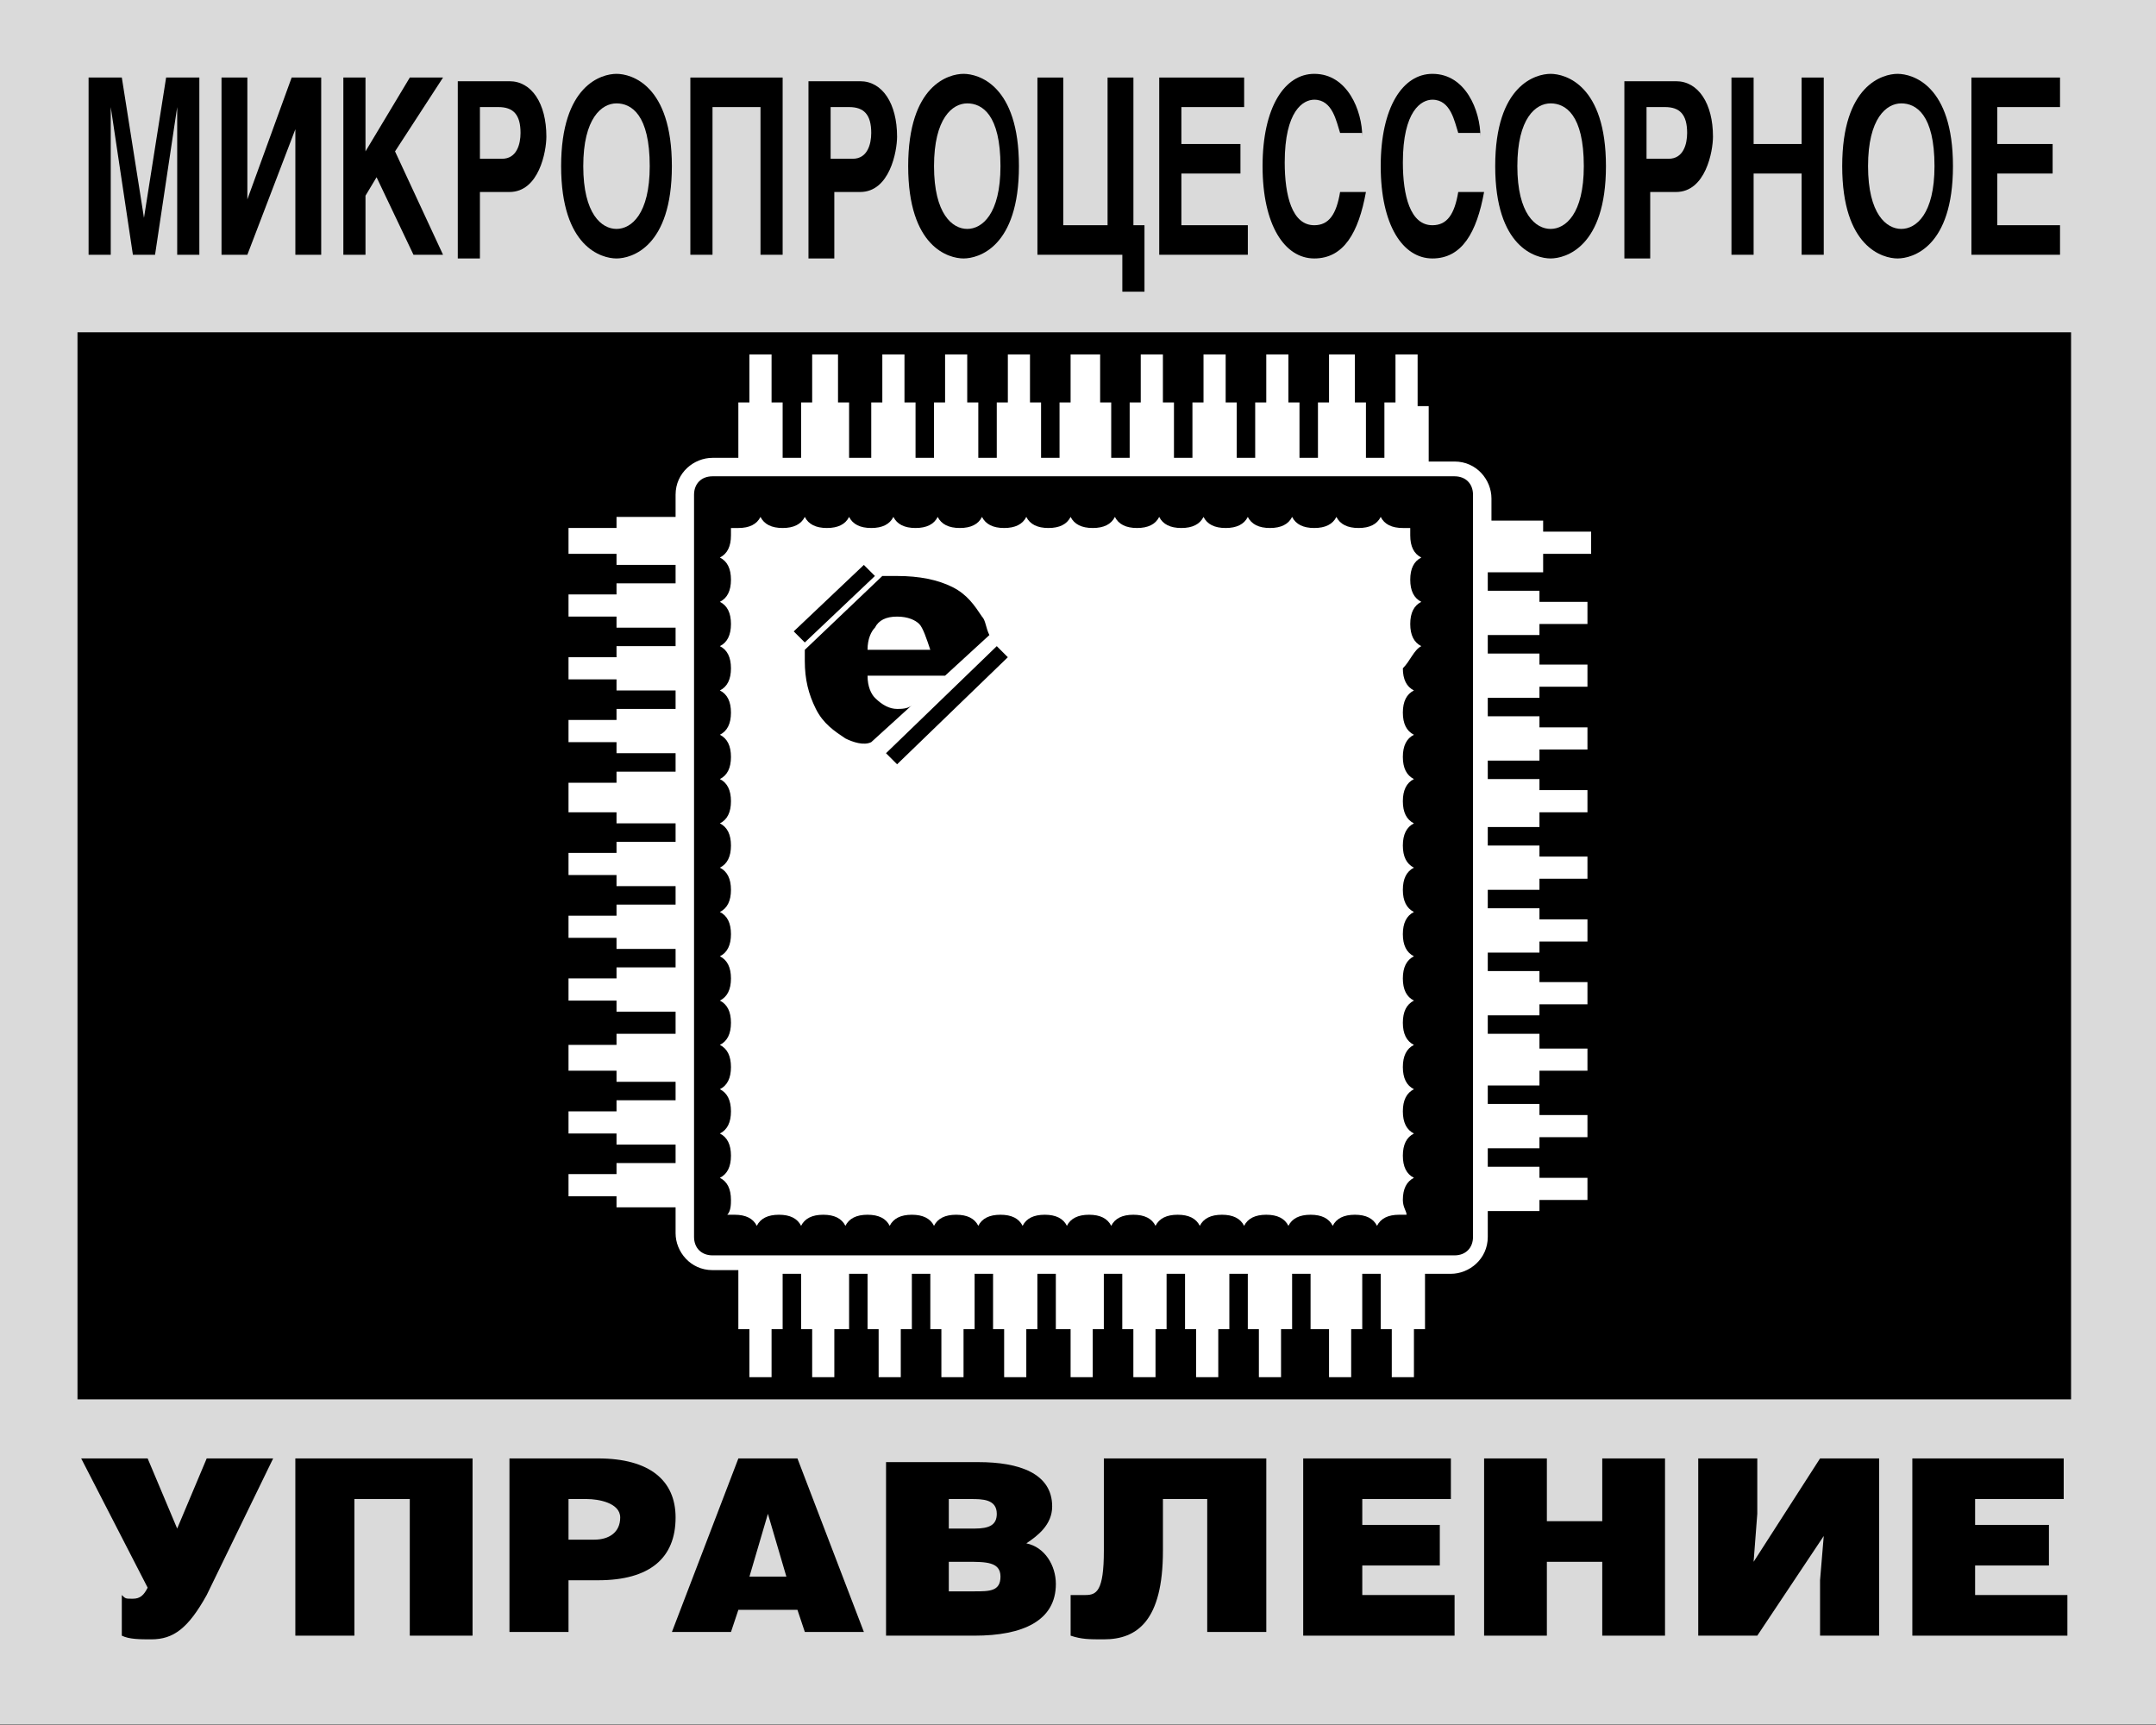
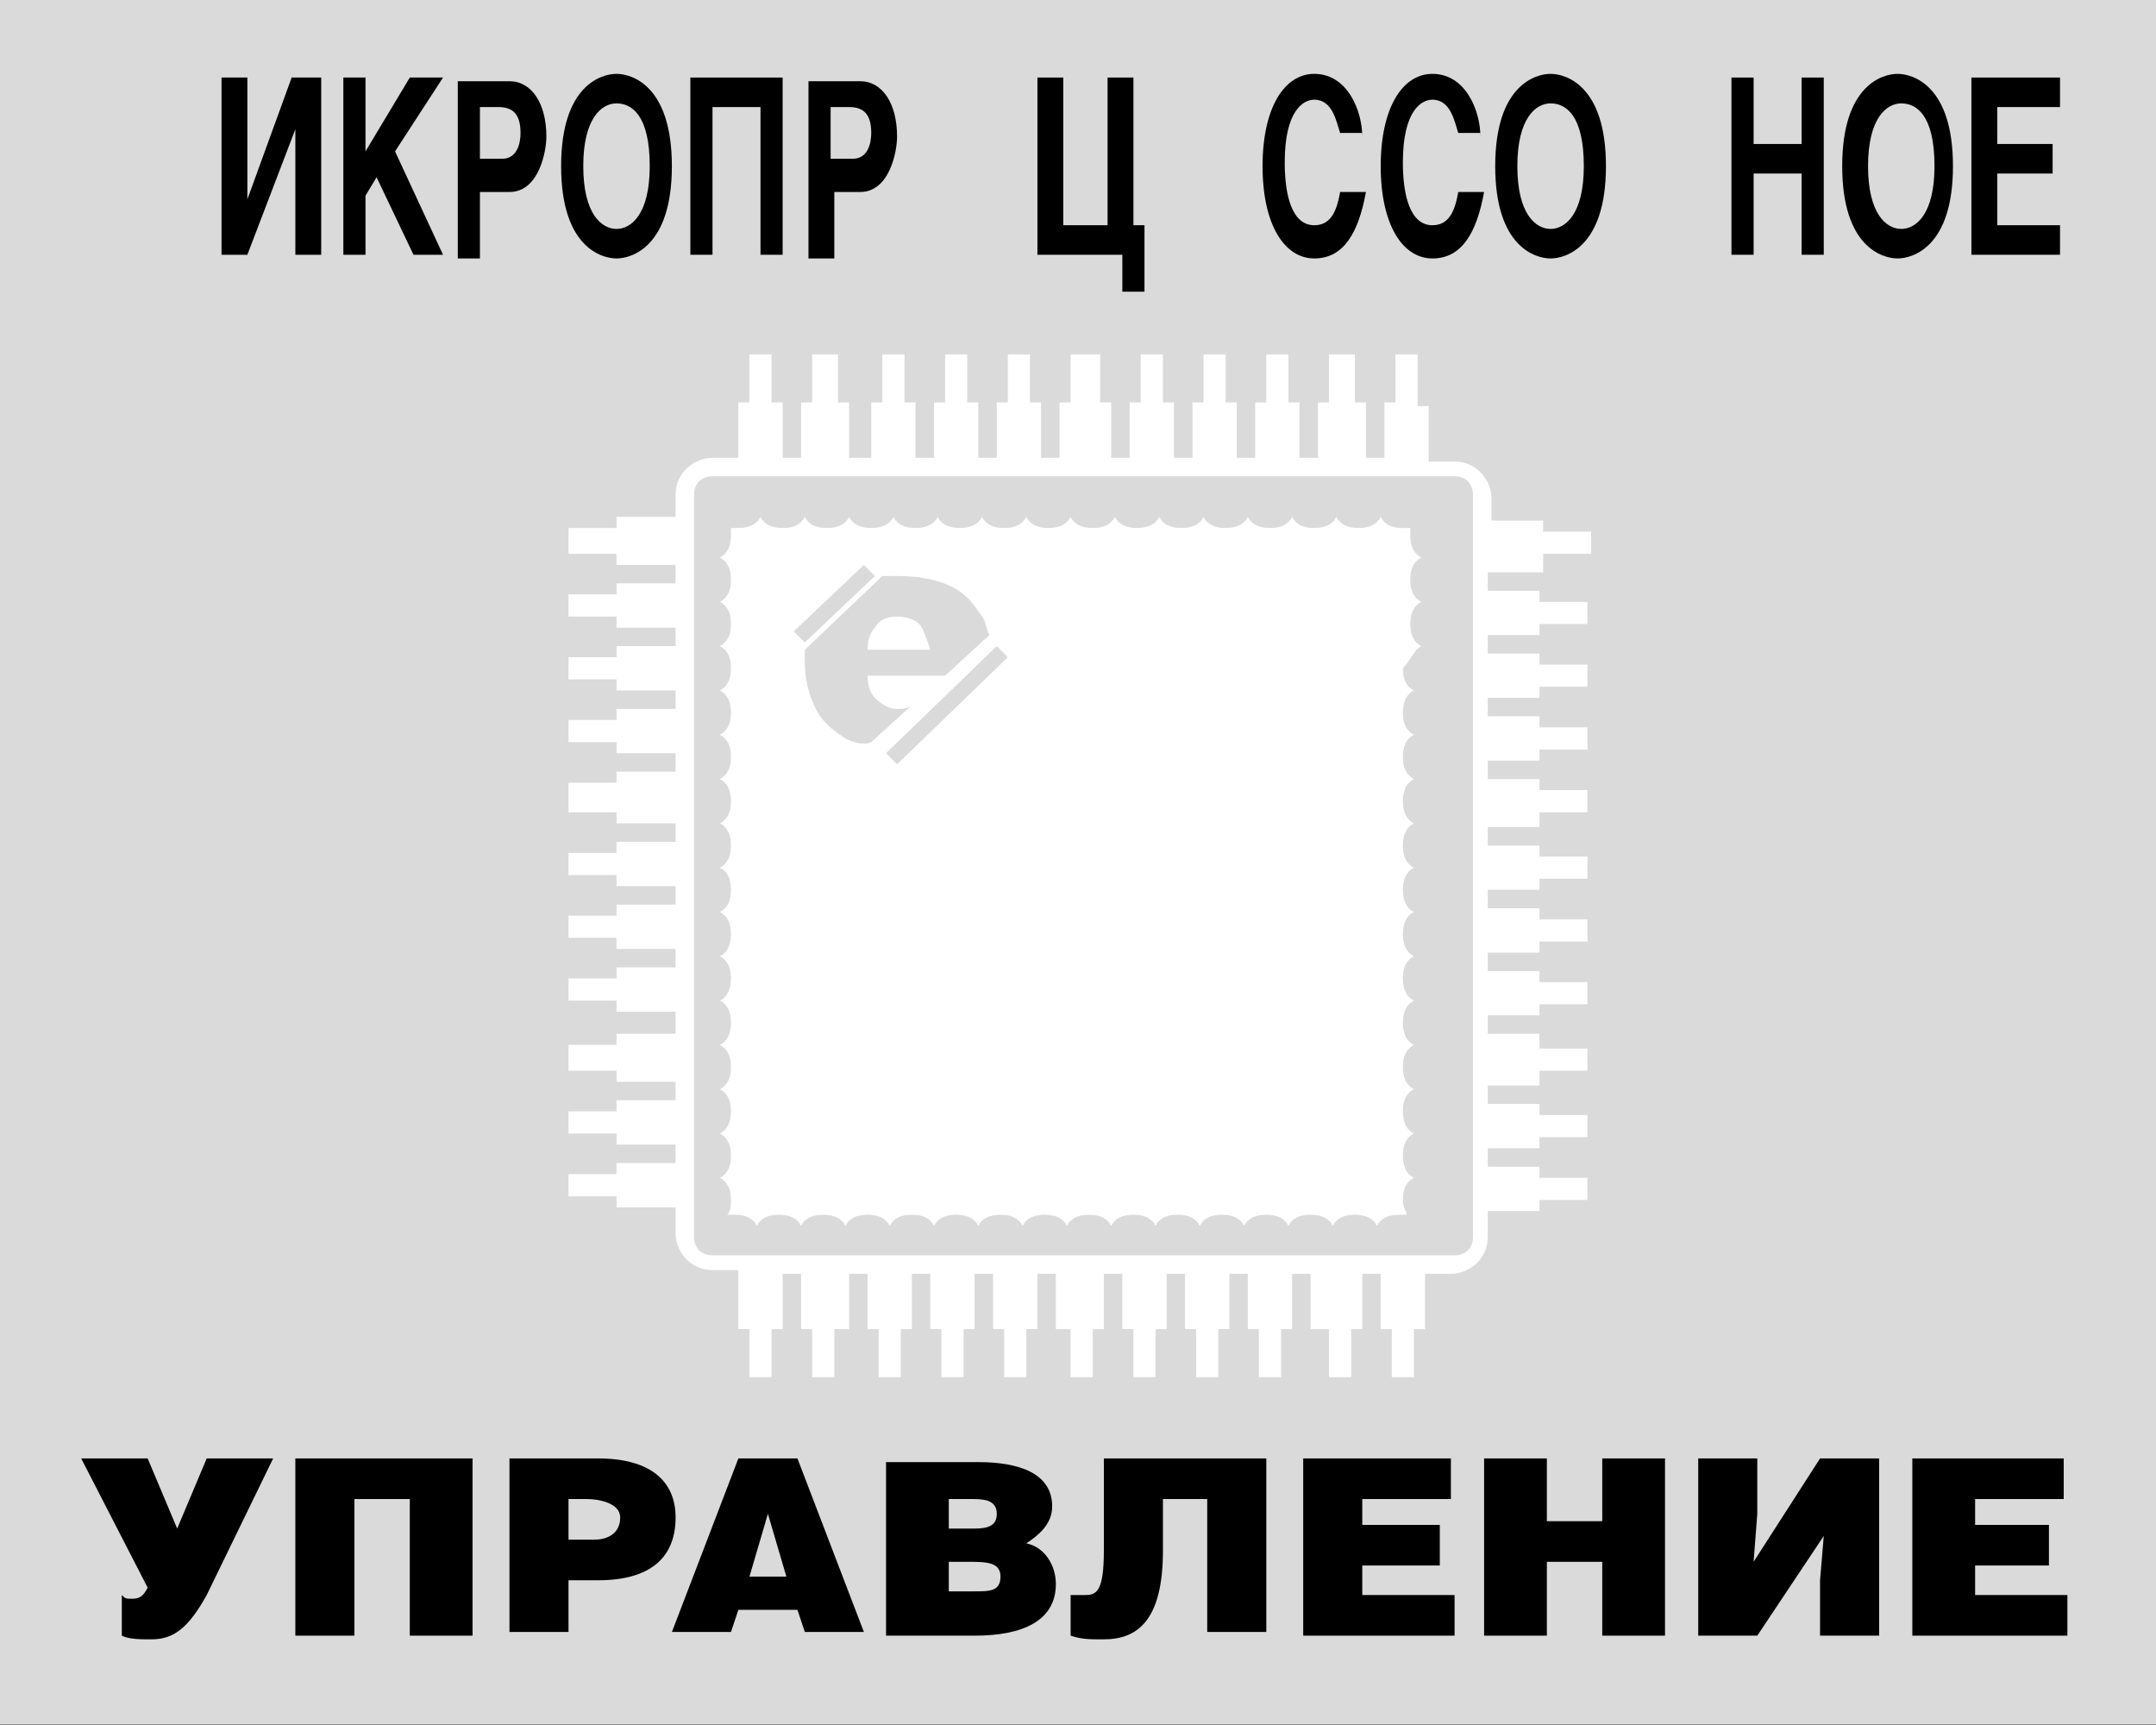
<svg xmlns="http://www.w3.org/2000/svg" width="145" height="116" viewBox="0 0 145 116" fill="none">
  <rect x="0" y="0" width="145" height="116" fill="#808080" stroke="none" />
  <path fill-rule="evenodd" clip-rule="evenodd" d="M0 0H145V115.95H0V0Z" fill="#DADADA" />
-   <path fill-rule="evenodd" clip-rule="evenodd" d="M139.288 94.101H5.212V22.346H139.288V94.101Z" fill="black" />
  <path d="M95.59 43.451C95.093 43.203 94.845 42.706 94.845 41.961C94.845 41.216 95.093 40.72 95.59 40.471C95.093 40.223 94.845 39.727 94.845 38.982C94.845 38.237 95.093 37.74 95.59 37.492C95.093 37.244 94.845 36.747 94.845 36.002C94.845 35.754 94.845 35.506 94.845 35.506C94.597 35.506 94.597 35.506 94.348 35.506C93.603 35.506 93.107 35.257 92.859 34.761C92.61 35.257 92.114 35.506 91.369 35.506C90.624 35.506 90.127 35.257 89.879 34.761C89.631 35.257 89.134 35.506 88.389 35.506C87.644 35.506 87.148 35.257 86.9 34.761C86.651 35.257 86.155 35.506 85.41 35.506C84.665 35.506 84.168 35.257 83.92 34.761C83.672 35.257 83.175 35.506 82.43 35.506C81.686 35.506 81.189 35.257 80.941 34.761C80.692 35.257 80.196 35.506 79.451 35.506C78.706 35.506 78.21 35.257 77.961 34.761C77.713 35.257 77.216 35.506 76.472 35.506C75.727 35.506 75.23 35.257 74.982 34.761C74.734 35.257 74.237 35.506 73.492 35.506C72.747 35.506 72.251 35.257 72.002 34.761C71.754 35.257 71.257 35.506 70.513 35.506C69.768 35.506 69.271 35.257 69.023 34.761C68.775 35.257 68.278 35.506 67.533 35.506C66.788 35.506 66.292 35.257 66.043 34.761C65.795 35.257 65.299 35.506 64.554 35.506C63.809 35.506 63.312 35.257 63.064 34.761C62.816 35.257 62.319 35.506 61.574 35.506C60.829 35.506 60.333 35.257 60.085 34.761C59.836 35.257 59.34 35.506 58.595 35.506C57.85 35.506 57.353 35.257 57.105 34.761C56.857 35.257 56.36 35.506 55.615 35.506C54.87 35.506 54.374 35.257 54.126 34.761C53.877 35.257 53.381 35.506 52.636 35.506C51.891 35.506 51.395 35.257 51.146 34.761C50.898 35.257 50.401 35.506 49.657 35.506C49.408 35.506 49.408 35.506 49.16 35.506C49.16 35.754 49.16 35.754 49.16 36.002C49.16 36.747 48.912 37.244 48.415 37.492C48.912 37.74 49.16 38.237 49.16 38.982C49.16 39.727 48.912 40.223 48.415 40.471C48.912 40.72 49.16 41.216 49.16 41.961C49.16 42.706 48.912 43.203 48.415 43.451C48.912 43.699 49.16 44.196 49.16 44.941C49.16 45.685 48.912 46.182 48.415 46.43C48.912 46.679 49.16 47.175 49.16 47.92C49.16 48.665 48.912 49.161 48.415 49.41C48.912 49.658 49.16 50.155 49.16 50.899C49.16 51.644 48.912 52.141 48.415 52.389C48.912 52.638 49.16 53.134 49.16 53.879C49.16 54.624 48.912 55.12 48.415 55.369C48.912 55.617 49.16 56.114 49.16 56.858C49.16 57.603 48.912 58.1 48.415 58.348C48.912 58.596 49.16 59.093 49.16 59.838C49.16 60.583 48.912 61.079 48.415 61.328C48.912 61.576 49.16 62.072 49.16 62.817C49.16 63.562 48.912 64.059 48.415 64.307C48.912 64.555 49.16 65.052 49.16 65.797C49.16 66.542 48.912 67.038 48.415 67.286C48.912 67.535 49.16 68.031 49.16 68.776C49.16 69.521 48.912 70.018 48.415 70.266C48.912 70.514 49.16 71.011 49.16 71.756C49.16 72.501 48.912 72.997 48.415 73.245C48.912 73.494 49.16 73.99 49.16 74.735C49.16 75.48 48.912 75.977 48.415 76.225C48.912 76.473 49.16 76.97 49.16 77.715C49.16 78.459 48.912 78.956 48.415 79.204C48.912 79.453 49.16 79.949 49.16 80.694C49.16 80.942 49.16 81.439 48.912 81.687C49.16 81.687 49.16 81.687 49.408 81.687C50.153 81.687 50.65 81.935 50.898 82.432C51.146 81.935 51.643 81.687 52.388 81.687C53.133 81.687 53.629 81.935 53.877 82.432C54.126 81.935 54.622 81.687 55.367 81.687C56.112 81.687 56.608 81.935 56.857 82.432C57.105 81.935 57.602 81.687 58.346 81.687C59.091 81.687 59.588 81.935 59.836 82.432C60.085 81.935 60.581 81.687 61.326 81.687C62.071 81.687 62.567 81.935 62.816 82.432C63.064 81.935 63.561 81.687 64.305 81.687C65.05 81.687 65.547 81.935 65.795 82.432C66.043 81.935 66.54 81.687 67.285 81.687C68.03 81.687 68.526 81.935 68.775 82.432C69.023 81.935 69.519 81.687 70.264 81.687C71.009 81.687 71.506 81.935 71.754 82.432C72.002 81.935 72.499 81.687 73.244 81.687C73.989 81.687 74.485 81.935 74.734 82.432C74.982 81.935 75.478 81.687 76.223 81.687C76.968 81.687 77.465 81.935 77.713 82.432C77.961 81.935 78.458 81.687 79.203 81.687C79.948 81.687 80.444 81.935 80.692 82.432C80.941 81.935 81.437 81.687 82.182 81.687C82.927 81.687 83.424 81.935 83.672 82.432C83.92 81.935 84.417 81.687 85.162 81.687C85.906 81.687 86.403 81.935 86.651 82.432C86.9 81.935 87.396 81.687 88.141 81.687C88.886 81.687 89.382 81.935 89.631 82.432C89.879 81.935 90.376 81.687 91.121 81.687C91.865 81.687 92.362 81.935 92.61 82.432C92.859 81.935 93.355 81.687 94.1 81.687C94.348 81.687 94.597 81.687 94.597 81.687C94.597 81.439 94.348 81.191 94.348 80.694C94.348 79.949 94.597 79.453 95.093 79.204C94.597 78.956 94.348 78.459 94.348 77.715C94.348 76.97 94.597 76.473 95.093 76.225C94.597 75.977 94.348 75.48 94.348 74.735C94.348 73.99 94.597 73.494 95.093 73.245C94.597 72.997 94.348 72.501 94.348 71.756C94.348 71.011 94.597 70.514 95.093 70.266C94.597 70.018 94.348 69.521 94.348 68.776C94.348 68.031 94.597 67.535 95.093 67.286C94.597 67.038 94.348 66.542 94.348 65.797C94.348 65.052 94.597 64.555 95.093 64.307C94.597 64.059 94.348 63.562 94.348 62.817C94.348 62.072 94.597 61.576 95.093 61.328C94.597 61.079 94.348 60.583 94.348 59.838C94.348 59.093 94.597 58.596 95.093 58.348C94.597 58.1 94.348 57.603 94.348 56.858C94.348 56.114 94.597 55.617 95.093 55.369C94.597 55.12 94.348 54.624 94.348 53.879C94.348 53.134 94.597 52.638 95.093 52.389C94.597 52.141 94.348 51.644 94.348 50.899C94.348 50.155 94.597 49.658 95.093 49.41C94.597 49.161 94.348 48.665 94.348 47.92C94.348 47.175 94.597 46.679 95.093 46.43C94.597 46.182 94.348 45.685 94.348 44.941C94.845 44.444 95.093 43.699 95.59 43.451ZM53.381 42.458L58.098 37.989L58.843 38.733L54.126 43.203L53.381 42.458ZM56.857 49.658C56.112 49.161 55.367 48.665 54.87 47.672C54.374 46.679 54.126 45.685 54.126 44.444C54.126 44.196 54.126 43.947 54.126 43.699L59.34 38.733C59.588 38.733 59.836 38.733 60.333 38.733C61.823 38.733 63.064 38.982 64.057 39.478C65.05 39.975 65.547 40.72 66.043 41.465C66.292 41.713 66.292 42.209 66.54 42.706L63.561 45.437H58.346C58.346 46.182 58.595 46.678 58.843 46.927C59.34 47.423 59.836 47.672 60.333 47.672C60.581 47.672 61.078 47.672 61.326 47.423L58.595 49.906C58.098 50.155 57.353 49.906 56.857 49.658ZM60.333 51.396L59.588 50.651L67.037 43.451L67.781 44.196L60.333 51.396Z" fill="white" />
  <path d="M61.822 41.96C61.574 41.712 61.077 41.464 60.333 41.464C59.588 41.464 59.091 41.712 58.843 42.209C58.594 42.457 58.346 42.954 58.346 43.699H62.567C62.319 42.954 62.071 42.209 61.822 41.96Z" fill="white" />
  <path d="M103.783 37.988V37.243H107.011V35.753H103.783V35.008H100.307V33.519C100.307 32.277 99.314 31.036 97.824 31.036H96.086V27.311H95.341V23.835H93.852V27.063H93.107V30.788H91.865V27.063H91.121V23.835H89.383V27.063H88.638V30.788H87.396V27.063H86.651V23.835H85.162V27.063H84.417V30.788H83.175V27.063H82.431V23.835H80.941V27.063H80.196V30.788H78.954V27.063H78.21V23.835H76.72V27.063H75.975V30.788H74.734V27.063H73.989V23.835H72.002V27.063H71.258V30.788H70.016V27.063H69.271V23.835H67.782V27.063H67.037V30.788H65.795V27.063H65.05V23.835H63.561V27.063H62.816V30.788H61.574V27.063H60.83V23.835H59.34V27.063H58.595V30.788H57.105V27.063H56.36V23.835H54.622V27.063H53.877V30.788H52.636V27.063H51.891V23.835H50.401V27.063H49.657V30.788H47.919C46.677 30.788 45.436 31.781 45.436 33.27V34.76H41.463V35.505H38.235V37.243H41.463V37.988H45.436V39.229H41.463V39.974H38.235V41.464H41.463V42.209H45.436V43.45H41.463V44.195H38.235V45.685H41.463V46.43H45.436V47.671H41.463V48.416H38.235V49.906H41.463V50.651H45.436V51.892H41.463V52.637H38.235V54.623H41.463V55.368H45.436V56.609H41.463V57.354H38.235V58.844H41.463V59.589H45.436V60.83H41.463V61.575H38.235V63.065H41.463V63.81H45.436V65.051H41.463V65.796H38.235V67.286H41.463V68.031H45.436V69.52H41.463V70.265H38.235V72.003H41.463V72.748H45.436V73.99H41.463V74.734H38.235V76.224H41.463V76.969H45.436V78.21H41.463V78.955H38.235V80.445H41.463V81.19H45.436V82.928C45.436 84.169 46.429 85.411 47.919 85.411H49.657V89.383H50.401V92.611H51.891V89.383H52.636V85.659H53.877V89.383H54.622V92.611H56.112V89.383H57.105V85.659H58.347V89.383H59.092V92.611H60.581V89.383H61.326V85.659H62.568V89.383H63.312V92.611H64.802V89.383H65.547V85.659H66.788V89.383H67.533V92.611H69.023V89.383H69.768V85.659H71.009V89.383H72.002V92.611H73.492V89.383H74.237V85.659H75.478V89.383H76.223V92.611H77.713V89.383H78.458V85.659H79.699V89.383H80.444V92.611H81.934V89.383H82.679V85.659H83.92V89.383H84.665V92.611H86.155V89.383H86.9V85.659H88.141V89.383H89.383V92.611H90.872V89.383H91.617V85.659H92.859V89.383H93.603V92.611H95.093V89.383H95.838V85.659H97.576C98.817 85.659 100.059 84.666 100.059 83.176V81.438H103.535V80.693H106.763V79.204H103.535V78.459H100.059V77.217H103.535V76.472H106.763V74.983H103.535V74.238H100.059V72.996H103.535V72.003H106.763V70.513H103.535V69.52H100.059V68.279H103.535V67.534H106.763V66.044H103.535V65.299H100.059V64.058H103.535V63.313H106.763V61.824H103.535V61.079H100.059V59.837H103.535V59.092H106.763V57.603H103.535V56.858H100.059V55.616H103.535V54.623H106.763V53.133H103.535V52.389H100.059V51.147H103.535V50.402H106.763V48.913H103.535V48.168H100.059V46.926H103.535V46.181H106.763V44.692H103.535V43.947H100.059V42.705H103.535V41.96H106.763V40.471H103.535V39.726H100.059V38.484H103.783V37.988ZM99.066 83.176C99.066 83.921 98.569 84.418 97.824 84.418H47.919C47.174 84.418 46.677 83.921 46.677 83.176V33.27C46.677 32.526 47.174 32.029 47.919 32.029H97.824C98.569 32.029 99.066 32.526 99.066 33.27V83.176Z" fill="white" />
  <path d="M5.46 98.074L9.93 106.764C9.681 107.26 9.433 107.509 8.936 107.509C8.44 107.509 8.44 107.509 8.192 107.26V109.992C8.688 110.24 9.433 110.24 10.178 110.24C11.668 110.24 12.661 109.495 13.902 107.26L18.371 98.074H13.902L11.916 102.791L9.93 98.074H5.46Z" fill="black" />
  <path d="M19.863 98.074V109.992H23.835V100.805H27.56V109.992H31.781V98.074H19.863Z" fill="black" />
  <path d="M38.235 100.805H39.477C40.222 100.805 41.711 101.053 41.711 102.046C41.711 103.039 40.967 103.536 39.973 103.536H38.235V100.805ZM38.235 106.267H40.222C43.698 106.267 45.436 104.777 45.436 102.046C45.436 99.564 43.698 98.074 40.222 98.074H34.263V109.743H38.235V106.267Z" fill="black" />
  <path d="M50.404 106.019L51.645 101.798L52.886 106.019H50.404ZM49.659 98.074L45.19 109.743H49.162L49.659 108.254H53.631L54.128 109.743H58.1L53.631 98.074H49.659Z" fill="black" />
  <path d="M63.811 105.026H65.052C66.294 105.026 67.287 105.026 67.287 106.019C67.287 107.012 66.542 107.012 65.549 107.012H63.811V105.026ZM63.811 100.805H65.3C66.045 100.805 67.038 100.805 67.038 101.798C67.038 102.543 66.542 102.791 65.549 102.791H63.811V100.805ZM59.59 109.992H65.549C68.776 109.992 71.011 108.999 71.011 106.516C71.011 105.274 70.266 104.033 69.025 103.785C69.77 103.288 70.763 102.543 70.763 101.302C70.763 99.067 68.528 98.322 65.797 98.322H59.59V109.992Z" fill="black" />
  <path d="M74.239 98.074V104.281C74.239 107.012 73.742 107.26 72.998 107.26C72.501 107.26 72.253 107.26 72.004 107.26V109.992C72.749 110.24 73.246 110.24 74.239 110.24C76.474 110.24 78.212 108.998 78.212 104.281V100.805H81.191V109.743H85.164V98.074H74.239Z" fill="black" />
  <path d="M87.646 98.074V109.992H97.826V107.26H91.619V105.274H96.833V102.543H91.619V100.805H97.578V98.074H87.646Z" fill="black" />
  <path d="M104.033 98.074H99.812V109.992H104.033V105.026H107.758V109.992H111.979V98.074H107.758V102.295H104.033V98.074Z" fill="black" />
  <path d="M122.406 98.074L117.937 105.026L118.185 101.798V98.074H114.213V109.992H118.185L122.655 103.288L122.406 106.267V109.992H126.379V98.074H122.406Z" fill="black" />
  <path d="M128.613 98.074V109.992H139.041V107.26H132.834V105.274H137.799V102.543H132.834V100.805H138.793V98.074H128.613Z" fill="black" />
-   <path d="M5.958 5.214V17.132H7.448V7.2L8.938 17.132H10.428L11.917 7.2V17.132H13.407V5.214H11.172L9.683 14.649L8.193 5.214H5.958Z" fill="black" />
  <path d="M16.636 5.214H14.898V17.132H16.636L19.864 8.69V17.132H21.602V5.214H19.615L16.636 13.407V5.214Z" fill="black" />
  <path d="M24.581 5.214H23.092V17.132H24.581V13.159L25.326 11.918L27.809 17.132H29.796L26.568 10.18L29.796 5.214H27.561L24.581 10.18V5.214Z" fill="black" />
  <path d="M32.277 12.911H34.264C36.25 12.911 36.746 10.179 36.746 9.186C36.746 6.952 35.753 5.462 34.264 5.462H30.788V17.38H32.277V12.911ZM32.277 7.2H33.519C34.512 7.2 35.008 7.697 35.008 8.938C35.008 9.683 34.76 10.676 33.767 10.676H32.277V7.2Z" fill="black" />
  <path d="M37.738 11.173C37.738 16.635 40.469 17.38 41.462 17.38C42.455 17.38 45.186 16.635 45.186 11.173C45.186 5.711 42.455 4.966 41.462 4.966C40.469 4.966 37.738 5.711 37.738 11.173ZM39.227 11.173C39.227 7.945 40.469 6.952 41.462 6.952C42.455 6.952 43.697 7.697 43.697 11.173C43.697 14.401 42.455 15.394 41.462 15.394C40.469 15.394 39.227 14.401 39.227 11.173Z" fill="black" />
  <path d="M46.429 5.214V17.132H47.919V7.2H51.147V17.132H52.636V5.214H46.429Z" fill="black" />
  <path d="M55.863 12.911H57.849C59.835 12.911 60.332 10.179 60.332 9.186C60.332 6.952 59.339 5.462 57.849 5.462H54.373V17.38H56.111V12.911H55.863ZM55.863 7.2H57.104C58.097 7.2 58.594 7.697 58.594 8.938C58.594 9.683 58.346 10.676 57.352 10.676H55.863V7.2Z" fill="black" />
-   <path d="M61.079 11.173C61.079 16.635 63.81 17.38 64.803 17.38C65.797 17.38 68.528 16.635 68.528 11.173C68.528 5.711 65.797 4.966 64.803 4.966C63.81 4.966 61.079 5.711 61.079 11.173ZM62.817 11.173C62.817 7.945 64.059 6.952 65.052 6.952C66.045 6.952 67.286 7.697 67.286 11.173C67.286 14.401 66.045 15.394 65.052 15.394C64.059 15.394 62.817 14.401 62.817 11.173Z" fill="black" />
  <path d="M71.509 5.214H69.771V17.132H75.482V19.615H76.971V15.145H76.227V5.214H74.489V15.145H71.509V5.214Z" fill="black" />
-   <path d="M77.963 5.214V17.132H83.922V15.145H79.453V11.669H83.425V9.683H79.453V7.2H83.674V5.214H77.963Z" fill="black" />
  <path d="M91.617 9.187C91.617 7.449 90.624 4.966 88.389 4.966C86.403 4.966 84.913 7.2 84.913 11.173C84.913 15.146 86.403 17.38 88.389 17.38C90.375 17.38 91.369 15.642 91.865 12.911H90.127C89.879 14.401 89.382 15.146 88.389 15.146C86.899 15.146 86.403 13.159 86.403 10.925C86.403 7.449 87.644 6.704 88.389 6.704C89.63 6.704 89.879 8.194 90.127 8.938H91.617V9.187Z" fill="black" />
  <path d="M99.563 9.187C99.563 7.449 98.57 4.966 96.335 4.966C94.349 4.966 92.859 7.2 92.859 11.173C92.859 15.146 94.349 17.38 96.335 17.38C98.321 17.38 99.314 15.642 99.811 12.911H98.073C97.825 14.401 97.328 15.146 96.335 15.146C94.845 15.146 94.349 13.159 94.349 10.925C94.349 7.449 95.59 6.704 96.335 6.704C97.576 6.704 97.825 8.194 98.073 8.938H99.563V9.187Z" fill="black" />
  <path d="M100.559 11.173C100.559 16.635 103.29 17.38 104.283 17.38C105.276 17.38 108.007 16.635 108.007 11.173C108.007 5.711 105.276 4.966 104.283 4.966C103.29 4.966 100.559 5.711 100.559 11.173ZM102.048 11.173C102.048 7.945 103.29 6.952 104.283 6.952C105.276 6.952 106.518 7.697 106.518 11.173C106.518 14.401 105.276 15.394 104.283 15.394C103.29 15.394 102.048 14.401 102.048 11.173Z" fill="black" />
-   <path d="M110.736 12.911H112.722C114.708 12.911 115.205 10.179 115.205 9.186C115.205 6.952 114.212 5.462 112.722 5.462H109.246V17.38H110.984V12.911H110.736ZM110.736 7.2H111.977C112.97 7.2 113.467 7.697 113.467 8.938C113.467 9.683 113.219 10.676 112.226 10.676H110.736V7.2Z" fill="black" />
  <path d="M117.938 5.214H116.448V17.132H117.938V11.669H121.166V17.132H122.655V5.214H121.166V9.683H117.938V5.214Z" fill="black" />
  <path d="M123.896 11.173C123.896 16.635 126.627 17.38 127.62 17.38C128.613 17.38 131.345 16.635 131.345 11.173C131.345 5.711 128.613 4.966 127.62 4.966C126.627 4.966 123.896 5.711 123.896 11.173ZM125.634 11.173C125.634 7.945 126.875 6.952 127.869 6.952C128.862 6.952 130.103 7.697 130.103 11.173C130.103 14.401 128.862 15.394 127.869 15.394C126.875 15.394 125.634 14.401 125.634 11.173Z" fill="black" />
  <path d="M132.586 5.214V17.132H138.545V15.145H134.324V11.669H138.048V9.683H134.324V7.2H138.545V5.214H132.586Z" fill="black" />
</svg>